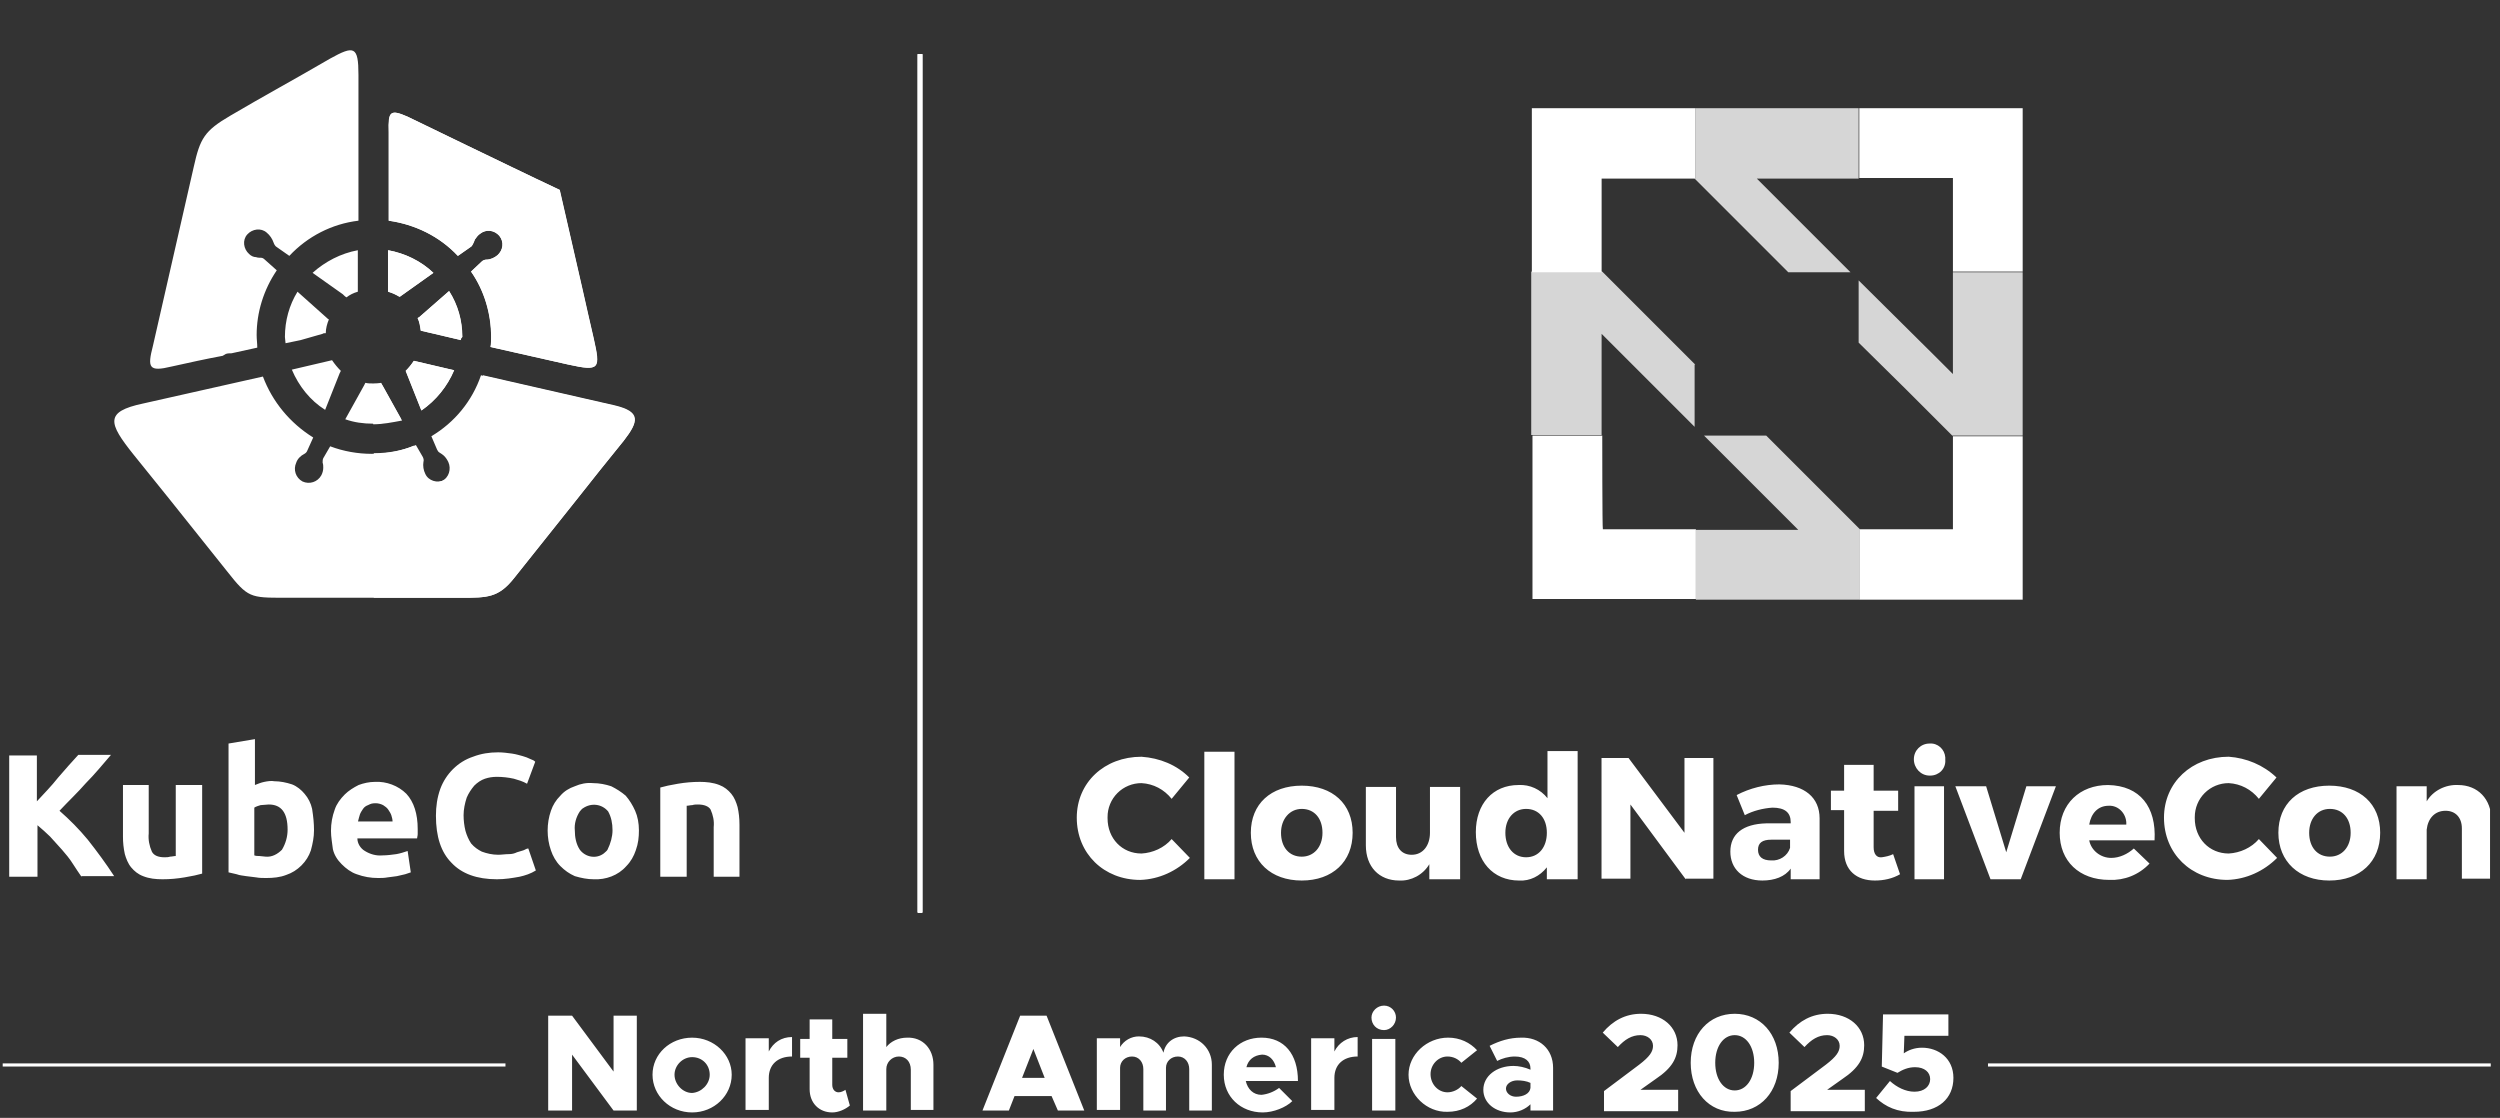
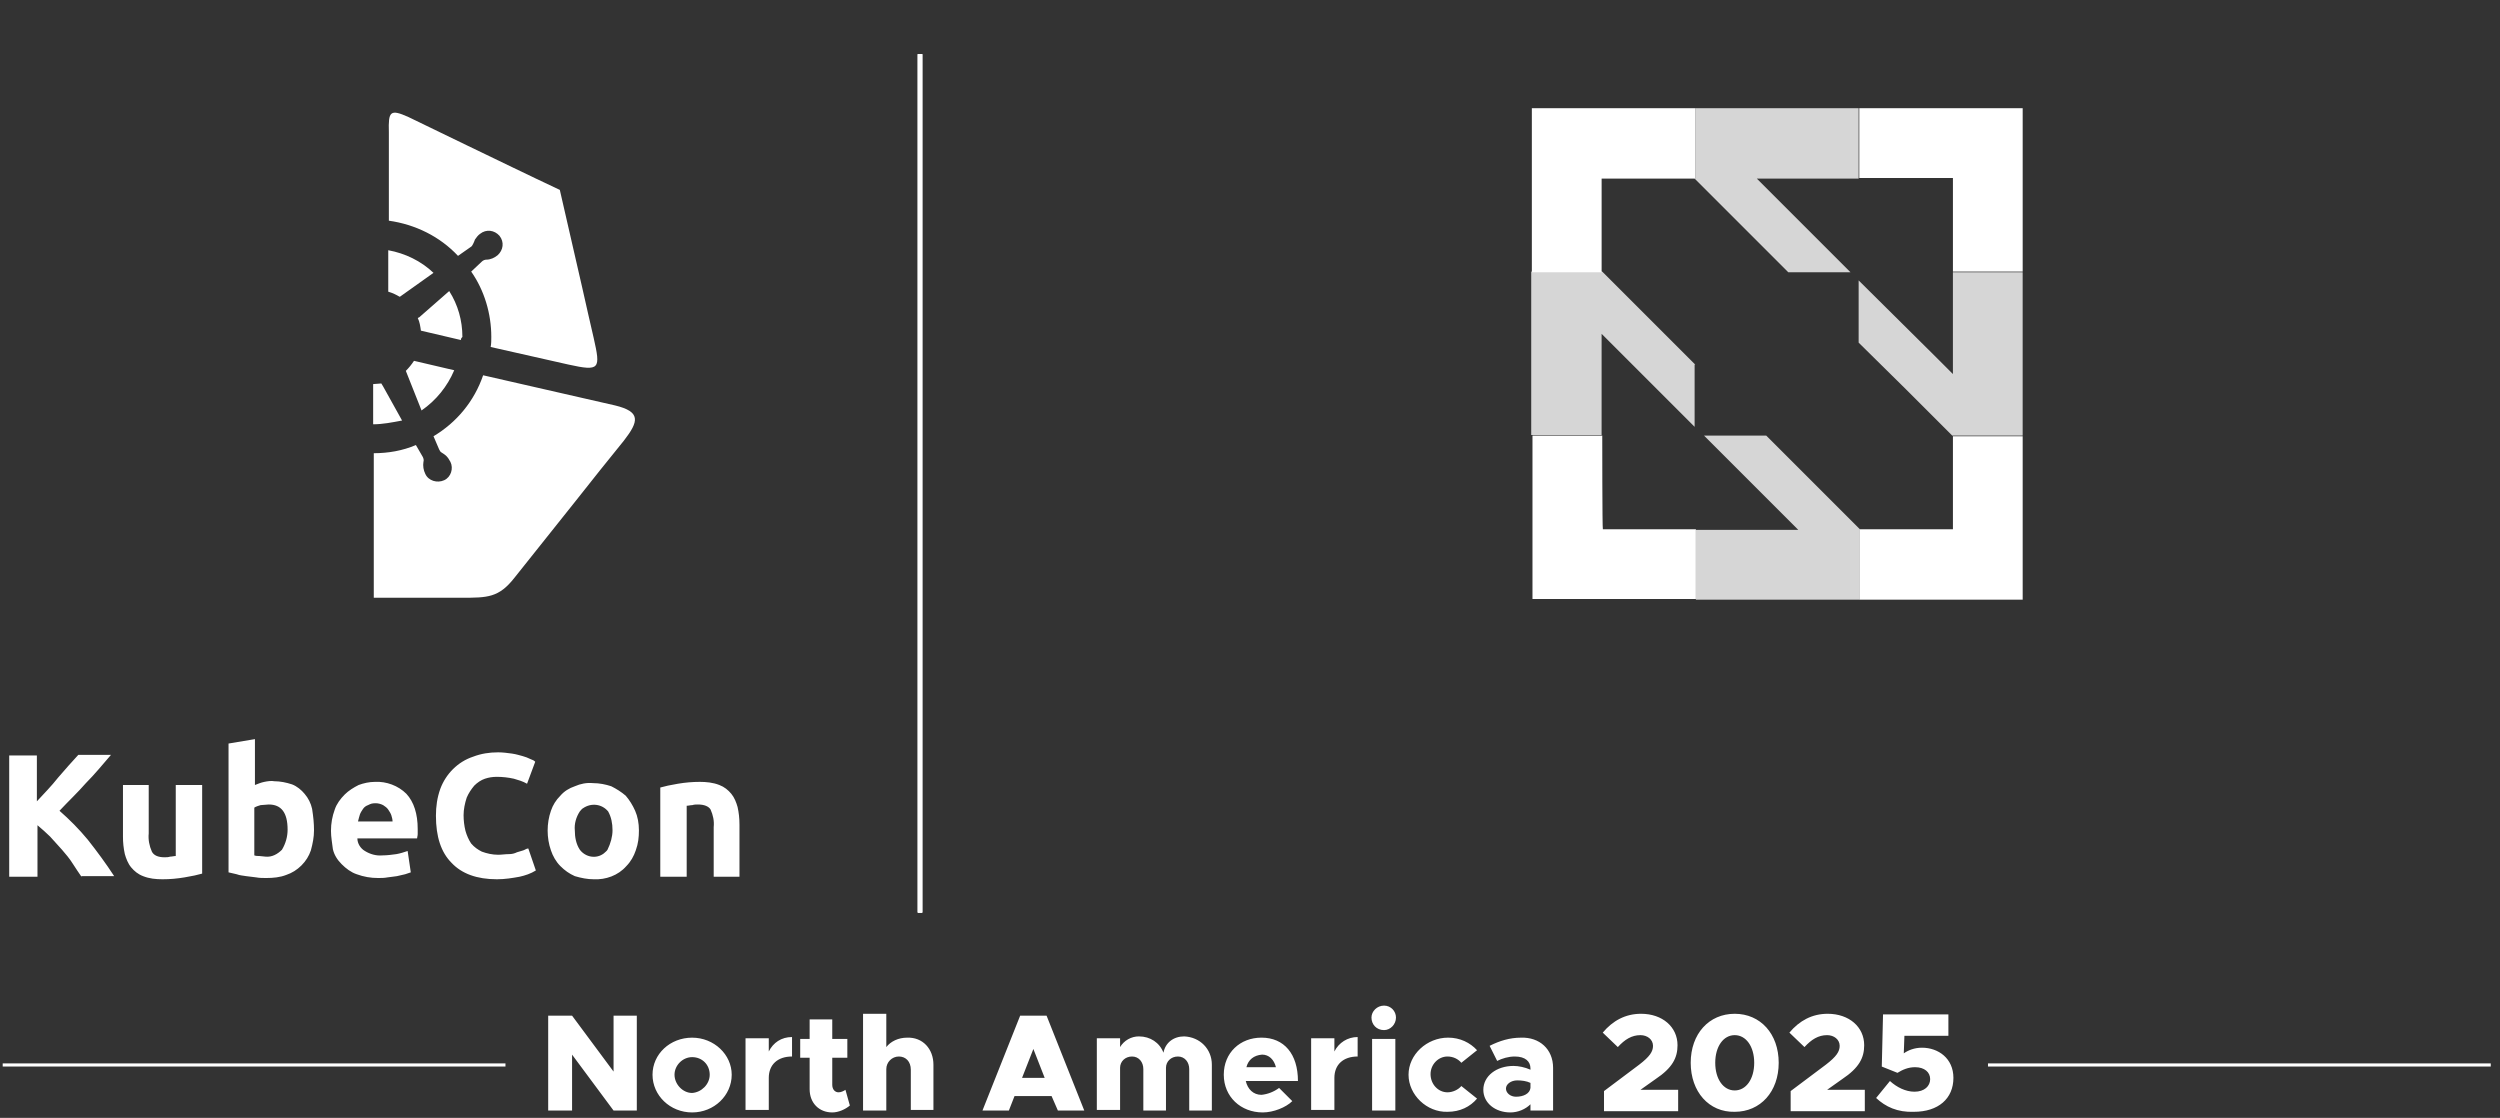
<svg xmlns="http://www.w3.org/2000/svg" width="123" height="55" viewBox="0 0 123 55" fill="none">
  <rect x="0" y="0" width="123" height="55" fill="#333333" stroke="none" />
  <g clip-path="url(#clip0_2937_392)">
    <path d="M32.486 38.746C32.703 38.684 32.981 38.622 33.352 38.56C33.723 38.499 34.063 38.468 34.434 38.468C34.743 38.468 35.084 38.499 35.392 38.622C35.64 38.715 35.825 38.87 35.98 39.055C36.135 39.241 36.228 39.488 36.289 39.705C36.351 39.983 36.382 40.261 36.382 40.57V43.136H35.114V40.694C35.145 40.385 35.083 40.106 34.96 39.828C34.867 39.674 34.651 39.581 34.341 39.581C34.249 39.581 34.156 39.581 34.063 39.612C33.97 39.612 33.877 39.643 33.785 39.643V43.136H32.486V38.746ZM30.136 40.849C30.136 40.508 30.074 40.199 29.92 39.921C29.61 39.55 29.085 39.488 28.683 39.767C28.621 39.797 28.59 39.859 28.528 39.921C28.343 40.199 28.25 40.539 28.281 40.849C28.281 41.189 28.343 41.529 28.528 41.807C28.807 42.178 29.332 42.271 29.703 41.992C29.765 41.931 29.858 41.869 29.889 41.807C30.043 41.498 30.136 41.158 30.136 40.849ZM31.435 40.849C31.435 41.189 31.404 41.498 31.28 41.838C31.187 42.116 31.033 42.394 30.817 42.611C30.415 43.075 29.796 43.291 29.209 43.26C28.899 43.26 28.59 43.198 28.281 43.106C28.003 42.982 27.786 42.827 27.57 42.611C27.353 42.394 27.199 42.116 27.106 41.838C26.89 41.219 26.89 40.508 27.106 39.89C27.199 39.612 27.353 39.364 27.57 39.148C27.755 38.932 28.003 38.777 28.281 38.684C28.559 38.56 28.868 38.499 29.178 38.53C29.487 38.53 29.796 38.591 30.074 38.684C30.322 38.808 30.569 38.962 30.785 39.148C30.971 39.364 31.125 39.612 31.249 39.89C31.373 40.168 31.435 40.508 31.435 40.849ZM24.447 43.26C23.457 43.26 22.715 42.982 22.221 42.456C21.695 41.931 21.448 41.158 21.448 40.137C21.448 39.674 21.509 39.241 21.664 38.808C21.942 38.066 22.53 37.478 23.272 37.231C23.674 37.077 24.076 37.015 24.509 37.015C24.725 37.015 24.973 37.045 25.189 37.076C25.405 37.107 25.591 37.169 25.715 37.2C25.838 37.231 25.993 37.293 26.117 37.355C26.209 37.386 26.271 37.416 26.333 37.478L25.931 38.56C25.715 38.437 25.498 38.375 25.282 38.313C25.008 38.252 24.728 38.221 24.447 38.22C24.23 38.22 24.045 38.251 23.859 38.313C23.674 38.375 23.488 38.499 23.334 38.653C23.179 38.839 23.056 39.024 22.963 39.241C22.87 39.519 22.808 39.828 22.808 40.106C22.808 40.354 22.839 40.632 22.901 40.879C22.963 41.096 23.055 41.312 23.179 41.498C23.334 41.683 23.519 41.807 23.705 41.9C23.952 41.992 24.23 42.054 24.509 42.054C24.694 42.054 24.849 42.023 25.034 42.023C25.189 42.023 25.313 41.992 25.436 41.931C25.529 41.9 25.653 41.869 25.746 41.838C25.838 41.807 25.9 41.745 25.993 41.745L26.364 42.827C26.116 42.982 25.838 43.075 25.56 43.136C25.22 43.198 24.849 43.26 24.447 43.26ZM19.314 40.416C19.314 40.323 19.283 40.199 19.252 40.106C19.221 40.014 19.16 39.921 19.098 39.828C19.036 39.735 18.943 39.674 18.85 39.612C18.727 39.55 18.603 39.519 18.479 39.519C18.294 39.519 18.232 39.55 18.108 39.612C18.016 39.643 17.923 39.705 17.861 39.797C17.799 39.89 17.737 39.983 17.706 40.076C17.675 40.168 17.645 40.292 17.613 40.416H19.314ZM16.284 40.879C16.284 40.508 16.346 40.168 16.47 39.828C16.562 39.55 16.748 39.303 16.964 39.086C17.15 38.901 17.397 38.746 17.645 38.622C17.892 38.53 18.17 38.468 18.448 38.468C19.005 38.437 19.592 38.653 19.994 39.055C20.365 39.457 20.551 40.045 20.551 40.787V41.034C20.551 41.127 20.52 41.189 20.52 41.25H17.583C17.583 41.498 17.737 41.745 17.954 41.869C18.201 42.023 18.51 42.116 18.819 42.085C19.036 42.085 19.283 42.054 19.5 42.023C19.685 41.992 19.871 41.931 20.056 41.869L20.211 42.92C20.118 42.951 20.025 42.982 19.933 43.013C19.809 43.044 19.685 43.075 19.531 43.106C19.376 43.136 19.252 43.136 19.067 43.167C18.912 43.198 18.758 43.198 18.603 43.198C18.244 43.2 17.888 43.137 17.552 43.013C17.273 42.92 17.026 42.735 16.81 42.518C16.593 42.302 16.439 42.054 16.377 41.776C16.346 41.498 16.284 41.189 16.284 40.879ZM15.449 40.849C15.449 41.189 15.387 41.498 15.295 41.838C15.202 42.116 15.047 42.364 14.831 42.58C14.614 42.796 14.367 42.951 14.089 43.044C13.779 43.167 13.439 43.198 13.099 43.198C12.945 43.198 12.759 43.198 12.604 43.167L12.11 43.106C11.955 43.075 11.801 43.075 11.646 43.013C11.511 42.985 11.377 42.954 11.244 42.92V36.582L12.543 36.365V38.622C12.697 38.56 12.852 38.499 13.006 38.468C13.161 38.437 13.347 38.406 13.501 38.437C13.78 38.437 14.089 38.499 14.367 38.591C14.614 38.684 14.831 38.87 14.985 39.055C15.169 39.268 15.296 39.523 15.356 39.797C15.418 40.199 15.449 40.508 15.449 40.849ZM14.15 40.818C14.15 39.983 13.841 39.581 13.223 39.581C13.099 39.581 12.945 39.612 12.821 39.612C12.728 39.643 12.604 39.674 12.512 39.735V42.085C12.604 42.116 12.666 42.116 12.759 42.116C12.852 42.116 12.976 42.147 13.068 42.147C13.377 42.178 13.656 42.024 13.872 41.807C14.058 41.498 14.15 41.158 14.15 40.818ZM9.946 42.982C9.729 43.044 9.451 43.106 9.08 43.167C8.709 43.229 8.369 43.26 7.998 43.26C7.657 43.26 7.348 43.229 7.039 43.106C6.792 43.013 6.606 42.858 6.452 42.673C6.297 42.487 6.204 42.24 6.142 42.023C6.079 41.739 6.048 41.449 6.05 41.158V38.622H7.317V41.003C7.286 41.312 7.348 41.621 7.472 41.9C7.565 42.085 7.781 42.178 8.09 42.178C8.183 42.178 8.276 42.178 8.369 42.147C8.461 42.147 8.554 42.116 8.647 42.116V38.622H9.946L9.946 42.982ZM4.009 43.136C3.885 42.951 3.731 42.735 3.576 42.487C3.422 42.24 3.236 42.023 3.05 41.807C2.865 41.591 2.649 41.374 2.463 41.158C2.277 40.972 2.061 40.787 1.844 40.601V43.136H0.453V37.169H1.814V39.426C2.154 39.055 2.525 38.684 2.865 38.251C3.205 37.849 3.545 37.478 3.854 37.138H5.462C5.06 37.602 4.658 38.097 4.225 38.53C3.823 38.993 3.36 39.426 2.927 39.89C3.421 40.323 3.885 40.787 4.318 41.312C4.782 41.9 5.215 42.487 5.617 43.106H4.009L4.009 43.136Z" fill="white" />
-     <path fill-rule="evenodd" clip-rule="evenodd" d="M14.791 16.733L14.049 16.887C14.049 16.794 14.018 16.671 14.018 16.578C14.018 15.774 14.235 15.001 14.637 14.352L16.09 15.65C16.121 15.681 16.152 15.712 16.183 15.712C16.09 15.928 16.028 16.176 16.028 16.392C15.966 16.392 15.905 16.392 15.874 16.423L14.791 16.733ZM17.605 12.311V14.352C17.389 14.414 17.203 14.506 17.049 14.63C16.987 14.599 16.925 14.537 16.863 14.475L15.379 13.424C15.997 12.868 16.77 12.466 17.605 12.311ZM7.525 17.011C8.236 13.919 8.824 11.291 9.535 8.199C9.844 6.807 10.061 6.436 11.328 5.694C13.06 4.674 14.389 3.963 16.245 2.881C17.42 2.232 17.636 2.262 17.636 3.685V10.858C16.337 11.012 15.131 11.631 14.235 12.589L13.617 12.156C13.555 12.126 13.493 12.033 13.462 11.94C13.4 11.755 13.276 11.569 13.122 11.445C12.844 11.198 12.411 11.26 12.163 11.538C11.916 11.816 11.978 12.249 12.256 12.496C12.349 12.589 12.473 12.651 12.596 12.651C12.689 12.682 12.751 12.682 12.844 12.682C12.905 12.682 12.967 12.713 13.029 12.775L13.617 13.3C12.967 14.259 12.627 15.372 12.627 16.485C12.627 16.702 12.658 16.887 12.658 17.104L11.39 17.382C11.297 17.382 11.205 17.382 11.112 17.413L10.957 17.506C10.122 17.66 9.288 17.846 8.453 18.031C7.309 18.309 7.247 18.093 7.525 17.011ZM19.089 14.352V12.311C19.924 12.466 20.697 12.837 21.316 13.424L19.708 14.568C19.687 14.589 19.666 14.599 19.646 14.599C19.491 14.506 19.306 14.414 19.089 14.352ZM22.676 16.733L20.697 16.269C20.666 16.052 20.635 15.836 20.543 15.65C20.563 15.63 20.584 15.619 20.604 15.619L22.089 14.321C22.521 15.001 22.738 15.774 22.738 16.578C22.676 16.64 22.645 16.702 22.676 16.733ZM20.079 5.756C21.161 6.282 21.934 6.653 23.016 7.179C24.5 7.89 26.015 8.632 27.53 9.343C27.901 10.951 28.272 12.589 28.643 14.197C28.86 15.186 28.983 15.681 29.2 16.64C29.54 18.155 29.509 18.278 27.963 17.938L24.129 17.073C24.16 16.918 24.16 16.733 24.16 16.578C24.16 15.434 23.82 14.29 23.171 13.362L23.696 12.868C23.758 12.806 23.851 12.775 23.913 12.775C24.129 12.775 24.315 12.682 24.469 12.559C24.748 12.311 24.809 11.909 24.562 11.6C24.315 11.322 23.913 11.26 23.604 11.507C23.511 11.569 23.418 11.693 23.356 11.785C23.331 11.86 23.3 11.932 23.263 12.002C23.233 12.064 23.201 12.126 23.14 12.156L22.521 12.589C21.625 11.631 20.419 11.043 19.12 10.858V6.498C19.089 5.478 19.182 5.354 20.079 5.756ZM18.749 18.835C18.625 18.866 18.502 18.866 18.347 18.866C18.223 18.866 18.1 18.866 17.976 18.835L17.914 18.959L16.987 20.628C17.419 20.783 17.883 20.845 18.347 20.845C18.811 20.845 19.275 20.752 19.738 20.628L18.811 18.959L18.749 18.835ZM20.357 17.753L22.336 18.217C21.998 19.015 21.441 19.701 20.728 20.195L19.955 18.247C20.11 18.093 20.233 17.938 20.357 17.753ZM14.358 18.186L16.337 17.722C16.464 17.91 16.609 18.087 16.77 18.247L16.708 18.371L15.997 20.165C15.255 19.701 14.698 18.99 14.358 18.186ZM30.684 21.68C29.726 22.854 29.293 23.411 28.334 24.617C27.252 25.977 26.386 27.059 25.304 28.42C24.531 29.409 23.974 29.409 22.707 29.409H13.987C12.318 29.409 12.194 29.409 11.174 28.11C10.153 26.843 9.38 25.853 8.36 24.586C7.556 23.596 7.37 23.349 6.566 22.36C5.33 20.814 5.144 20.257 7.03 19.855L12.936 18.526C13.4 19.763 14.266 20.814 15.41 21.525L15.131 22.143C15.101 22.236 15.039 22.298 14.977 22.329C14.791 22.422 14.637 22.576 14.575 22.762C14.42 23.102 14.544 23.504 14.884 23.689C15.224 23.844 15.626 23.72 15.812 23.38C15.874 23.256 15.905 23.133 15.904 23.009C15.904 22.916 15.904 22.854 15.873 22.762C15.873 22.7 15.873 22.607 15.904 22.545L16.245 21.958C16.894 22.205 17.605 22.329 18.285 22.329C18.996 22.329 19.707 22.205 20.357 21.927L20.697 22.514C20.728 22.576 20.759 22.669 20.728 22.762C20.697 22.947 20.728 23.164 20.821 23.349C20.975 23.689 21.408 23.813 21.748 23.658C22.088 23.504 22.212 23.071 22.057 22.731C21.996 22.607 21.934 22.514 21.841 22.422C21.779 22.36 21.717 22.329 21.625 22.267C21.563 22.236 21.532 22.174 21.501 22.113L21.223 21.463C22.367 20.783 23.232 19.732 23.665 18.464L30.159 19.948C31.519 20.257 31.426 20.721 30.684 21.68Z" fill="white" />
    <path fill-rule="evenodd" clip-rule="evenodd" d="M19.102 14.351V12.311C19.936 12.466 20.709 12.836 21.328 13.424L19.72 14.568C19.699 14.589 19.679 14.599 19.658 14.599C19.504 14.506 19.318 14.413 19.102 14.351ZM22.688 16.732L20.709 16.268C20.678 16.052 20.648 15.836 20.555 15.65C20.575 15.63 20.596 15.619 20.617 15.619L22.101 14.32C22.534 15.001 22.75 15.774 22.75 16.578C22.688 16.64 22.657 16.701 22.688 16.732ZM20.091 5.756C21.173 6.282 21.946 6.653 23.028 7.178C24.512 7.89 26.027 8.632 27.543 9.343C27.914 10.95 28.285 12.589 28.656 14.197C28.872 15.186 28.996 15.681 29.212 16.64C29.552 18.155 29.521 18.278 27.976 17.938L24.141 17.072C24.172 16.918 24.172 16.732 24.172 16.578C24.172 15.434 23.832 14.29 23.183 13.362L23.709 12.867C23.77 12.806 23.863 12.775 23.925 12.775C24.141 12.775 24.327 12.682 24.482 12.558C24.76 12.311 24.822 11.909 24.574 11.6C24.327 11.322 23.925 11.26 23.616 11.507C23.523 11.569 23.43 11.693 23.368 11.785C23.343 11.86 23.312 11.932 23.276 12.002C23.245 12.064 23.214 12.125 23.152 12.156L22.534 12.589C21.637 11.631 20.431 11.043 19.132 10.858V6.498C19.102 5.478 19.194 5.354 20.091 5.756ZM20.369 17.753L22.348 18.216C22.01 19.015 21.453 19.701 20.74 20.195L19.967 18.247C20.122 18.093 20.245 17.938 20.369 17.753ZM18.359 20.875V18.897C18.483 18.897 18.638 18.866 18.761 18.866C18.792 18.927 18.823 18.958 18.854 19.02L19.782 20.69C19.287 20.783 18.823 20.875 18.359 20.875ZM30.696 21.679C29.738 22.854 29.305 23.411 28.347 24.617C27.264 25.977 26.398 27.059 25.316 28.42C24.543 29.409 23.987 29.409 22.719 29.409H18.39V22.298C19.102 22.298 19.812 22.174 20.462 21.896L20.802 22.483C20.833 22.545 20.864 22.638 20.833 22.731C20.802 22.916 20.833 23.133 20.926 23.318C21.08 23.658 21.513 23.782 21.853 23.627C22.193 23.473 22.317 23.04 22.163 22.73C22.101 22.607 22.039 22.514 21.946 22.421C21.884 22.36 21.822 22.329 21.73 22.267C21.668 22.236 21.637 22.174 21.606 22.112L21.328 21.463C22.472 20.783 23.337 19.732 23.77 18.464L30.264 19.948C31.531 20.257 31.439 20.721 30.696 21.679Z" fill="white" />
    <path d="M78.831 21.433H75.398V29.472H83.438V26.04H78.861C78.831 26.04 78.831 21.433 78.831 21.433ZM96.084 21.464V26.04H91.508L91.477 26.009V29.503H99.516V21.464H96.084ZM75.367 13.394H78.83L78.8 13.363V8.787H83.376L83.407 8.818V5.324H75.367L75.367 13.394ZM91.477 5.324V8.756H96.084V13.363H99.516V5.324L91.477 5.324Z" fill="white" />
    <path opacity="0.8" d="M91.043 13.394L86.436 8.787H91.445V5.324H83.406V8.818L87.982 13.394H91.043ZM86.9 21.433H83.839L87.673 25.267L88.477 26.071H83.437V29.503H91.476V26.009L89.188 23.721L86.9 21.433ZM96.083 13.394V18.403L95.279 17.599L91.445 13.796V16.857L93.764 19.145L96.052 21.433H99.515V13.394L96.083 13.394ZM83.406 17.939L78.83 13.363H75.336V21.402H78.799V16.424L83.375 21V17.939H83.406Z" fill="white" />
-     <path d="M58.511 38.252L57.645 39.303C57.275 38.84 56.749 38.561 56.161 38.53C55.942 38.529 55.724 38.572 55.521 38.656C55.318 38.739 55.134 38.862 54.979 39.017C54.824 39.172 54.7 39.357 54.617 39.56C54.533 39.763 54.491 39.98 54.492 40.2V40.262C54.492 41.251 55.203 41.993 56.161 41.993C56.718 41.962 57.275 41.715 57.645 41.282L58.542 42.209C57.893 42.859 57.027 43.261 56.099 43.292C54.306 43.292 52.977 41.993 52.977 40.231C52.977 38.499 54.337 37.232 56.161 37.232C57.058 37.293 57.893 37.633 58.511 38.252M59.253 43.261V36.984H60.737V43.261H59.253ZM66.55 40.973C66.55 42.395 65.561 43.322 64.046 43.322C62.531 43.322 61.541 42.395 61.541 40.973C61.541 39.55 62.531 38.654 64.046 38.654C65.561 38.654 66.55 39.55 66.55 40.973ZM63.026 40.973C63.026 41.684 63.428 42.148 64.046 42.148C64.633 42.148 65.066 41.684 65.066 40.973C65.066 40.261 64.664 39.798 64.046 39.798C63.458 39.798 63.026 40.292 63.026 40.973ZM71.807 43.261H70.323V42.519C70.013 43.044 69.426 43.353 68.838 43.322C67.849 43.322 67.2 42.642 67.2 41.591V38.716H68.684V41.189C68.684 41.715 68.962 42.055 69.457 42.055C70.013 42.055 70.354 41.591 70.354 40.973V38.716H71.838V43.261L71.807 43.261ZM77.589 43.261H76.105V42.673C75.764 43.106 75.27 43.353 74.744 43.323C73.446 43.323 72.611 42.364 72.611 40.942C72.611 39.55 73.446 38.623 74.713 38.623C75.27 38.592 75.796 38.839 76.136 39.272V36.953H77.62V43.261H77.589ZM76.105 40.973C76.105 40.261 75.703 39.798 75.084 39.798C74.497 39.798 74.064 40.261 74.064 40.973C74.064 41.684 74.466 42.178 75.084 42.178C75.703 42.178 76.105 41.684 76.105 40.973ZM82.938 43.261L80.217 39.581V43.23H78.795V37.293H80.124L82.876 40.973V37.293H84.299V43.23H82.938V43.261ZM89.524 40.261V43.261H88.102V42.735C87.823 43.137 87.298 43.322 86.71 43.322C85.721 43.322 85.133 42.735 85.133 41.9C85.133 41.035 85.752 40.54 86.896 40.509H88.102V40.447C88.102 39.983 87.823 39.736 87.205 39.736C86.741 39.767 86.246 39.891 85.844 40.107L85.443 39.117C86.092 38.777 86.834 38.592 87.545 38.592C88.782 38.623 89.524 39.241 89.524 40.261ZM88.071 41.715V41.313H87.143C86.71 41.313 86.494 41.467 86.494 41.807C86.494 42.148 86.71 42.333 87.143 42.333C87.545 42.364 87.947 42.117 88.071 41.715M93.482 43.013C93.111 43.23 92.678 43.322 92.245 43.322C91.348 43.322 90.73 42.828 90.73 41.869V39.86H90.081V38.901H90.73V37.633H92.183V38.901H93.389V39.891H92.183V41.684C92.183 42.024 92.338 42.209 92.585 42.178C92.771 42.148 92.956 42.117 93.142 42.024L93.482 43.013ZM95.708 37.386C95.739 37.819 95.399 38.159 94.966 38.159H94.935C94.502 38.159 94.162 37.788 94.162 37.355C94.162 36.922 94.502 36.582 94.935 36.582C95.337 36.551 95.677 36.86 95.708 37.262V37.386ZM94.193 43.261V38.685H95.646V43.261H94.193ZM97.934 43.261L96.203 38.685H97.718L98.707 41.931L99.697 38.685H101.15L99.419 43.261H97.934ZM106.004 41.344H102.789C102.882 41.838 103.345 42.209 103.871 42.209C104.273 42.209 104.675 42.024 104.984 41.746L105.757 42.488C105.231 43.044 104.52 43.322 103.778 43.291C102.294 43.291 101.336 42.364 101.336 40.973C101.336 39.55 102.325 38.623 103.716 38.623C105.293 38.654 106.097 39.705 106.004 41.344ZM104.613 40.571C104.644 40.107 104.304 39.674 103.84 39.643H103.747C103.222 39.643 102.882 40.014 102.789 40.571H104.613ZM112.003 38.252L111.137 39.303C110.766 38.839 110.24 38.561 109.653 38.53C109.434 38.529 109.216 38.572 109.013 38.655C108.81 38.739 108.626 38.862 108.47 39.017C108.315 39.172 108.192 39.357 108.109 39.56C108.025 39.763 107.983 39.98 107.983 40.2V40.261C107.983 41.251 108.695 41.993 109.653 41.993C110.21 41.962 110.766 41.715 111.137 41.282L112.034 42.209C111.384 42.859 110.519 43.261 109.591 43.291C107.798 43.291 106.468 41.993 106.468 40.231C106.468 38.499 107.829 37.231 109.653 37.231C110.519 37.293 111.354 37.633 112.003 38.252ZM117.105 40.972C117.105 42.395 116.115 43.322 114.6 43.322C113.116 43.322 112.096 42.395 112.096 40.972C112.096 39.55 113.085 38.654 114.6 38.654C116.115 38.654 117.105 39.55 117.105 40.972ZM113.611 40.972C113.611 41.684 114.013 42.147 114.631 42.147C115.219 42.147 115.652 41.684 115.652 40.972C115.652 40.261 115.25 39.798 114.631 39.798C114.013 39.798 113.611 40.292 113.611 40.972ZM122.578 40.354V43.23H121.124V40.756C121.124 40.23 120.815 39.89 120.321 39.89C119.795 39.89 119.455 40.261 119.393 40.818V43.261H117.909V38.684H119.393V39.427C119.702 38.901 120.321 38.592 120.939 38.623C121.898 38.623 122.578 39.303 122.578 40.354Z" fill="white" />
-     <path d="M45.156 2.664H45.373V44.899H45.156V2.664Z" fill="white" />
    <path d="M45.156 2.664H45.373V44.899H45.156V2.664Z" fill="white" />
    <path d="M45.156 2.664H45.373V44.899H45.156V2.664Z" fill="white" />
    <path d="M45.156 2.664H45.373V44.899H45.156V2.664Z" fill="white" />
    <path d="M45.156 2.664H45.373V44.899H45.156V2.664Z" fill="white" />
    <mask id="mask0_2937_392" style="mask-type:luminance" maskUnits="userSpaceOnUse" x="45" y="2" width="1" height="43">
-       <path d="M45.156 2.665H45.373V44.9H45.156V2.665Z" fill="white" />
-     </mask>
+       </mask>
    <g mask="url(#mask0_2937_392)">
      <path d="M45.156 2.665H45.373V44.9H45.156V2.665Z" fill="white" />
    </g>
    <path d="M97.809 52.32H122.545V52.475H97.809L97.809 52.32ZM0.133 52.32H24.869V52.475H0.133V52.32ZM26.971 49.971H28.146L30.187 52.722V49.971H31.331V54.639H30.187L28.146 51.888V54.639H26.971L26.971 49.971ZM32.104 52.877C32.104 51.857 32.97 51.053 34.052 51.053C35.134 51.053 36 51.888 36 52.877C36 53.897 35.134 54.732 34.052 54.732C32.97 54.732 32.104 53.897 32.104 52.877ZM34.918 52.877C34.918 52.382 34.547 52.011 34.052 52.011C33.588 52.011 33.186 52.413 33.186 52.877C33.186 53.341 33.588 53.774 34.052 53.774C34.516 53.743 34.918 53.341 34.918 52.877M38.968 51.022V51.98C38.257 51.98 37.824 52.382 37.824 53.031V54.608H36.68V51.083H37.824V51.733C38.041 51.3 38.443 51.022 38.968 51.022ZM41.813 54.392C41.596 54.577 41.256 54.732 40.947 54.732C40.298 54.732 39.834 54.268 39.834 53.588V52.042H39.37V51.114H39.834V50.156H40.947V51.114H41.689V52.042H40.947V53.372C40.947 53.588 41.071 53.742 41.256 53.742C41.38 53.742 41.504 53.681 41.596 53.619L41.813 54.392ZM45.925 52.382V54.608H44.812V52.63C44.812 52.228 44.565 51.98 44.225 51.98C43.885 51.98 43.606 52.258 43.606 52.599V54.639H42.462V49.878H43.606V51.516C43.823 51.238 44.194 51.053 44.627 51.053C45.4 51.022 45.925 51.609 45.925 52.382M51.738 53.928H49.914L49.636 54.639H48.337L50.192 49.97H51.491L53.346 54.639H52.048L51.738 53.928ZM51.398 53.031L50.842 51.609L50.285 53.031H51.398ZM59.623 52.382V54.639H58.51V52.598C58.51 52.258 58.293 51.98 57.953 51.98C57.613 51.98 57.366 52.227 57.366 52.536V54.639H56.252V52.598C56.252 52.258 56.036 51.98 55.696 51.98C55.356 51.98 55.108 52.227 55.108 52.536V54.608H53.964V51.083H55.108V51.516C55.204 51.356 55.34 51.223 55.503 51.131C55.665 51.039 55.849 50.99 56.036 50.991C56.593 50.991 57.056 51.3 57.242 51.794C57.335 51.3 57.737 50.991 58.262 50.991C59.035 51.022 59.623 51.609 59.623 52.382ZM62.931 53.526L63.581 54.175C63.271 54.484 62.653 54.732 62.127 54.732C61.045 54.732 60.21 53.959 60.21 52.877C60.21 51.794 61.014 51.052 62.065 51.052C63.178 51.052 63.859 51.856 63.859 53.186H61.292C61.385 53.588 61.663 53.866 62.065 53.866C62.375 53.835 62.684 53.712 62.931 53.526ZM61.323 52.506H62.776C62.684 52.135 62.436 51.887 62.096 51.887C61.694 51.918 61.416 52.135 61.323 52.506M66.796 51.022V51.98C66.085 51.98 65.652 52.382 65.652 53.031V54.608H64.508V51.083H65.652V51.733C65.868 51.3 66.301 51.022 66.796 51.022ZM67.476 50.063C67.476 49.754 67.754 49.476 68.095 49.476C68.435 49.476 68.682 49.754 68.682 50.063C68.682 50.403 68.404 50.681 68.095 50.681C67.724 50.681 67.476 50.403 67.476 50.063ZM67.507 51.114H68.651V54.639H67.507V51.114ZM69.3 52.877C69.3 51.887 70.197 51.052 71.249 51.052C71.836 51.052 72.331 51.3 72.671 51.671L71.898 52.289C71.743 52.104 71.496 51.98 71.217 51.98C70.754 51.98 70.383 52.382 70.383 52.846C70.383 53.34 70.754 53.742 71.217 53.742C71.465 53.742 71.743 53.619 71.898 53.433L72.671 54.051C72.331 54.453 71.836 54.701 71.217 54.701C70.197 54.732 69.3 53.866 69.3 52.877M76.412 52.537V54.639H75.299V54.33C75.052 54.577 74.681 54.732 74.309 54.732C73.567 54.732 72.98 54.268 72.98 53.619C72.98 52.939 73.629 52.444 74.464 52.444C74.712 52.444 75.021 52.506 75.299 52.63V52.568C75.299 52.227 75.052 51.98 74.526 51.98C74.217 51.98 73.908 52.073 73.66 52.197L73.289 51.455C73.784 51.207 74.279 51.053 74.835 51.053C75.732 51.022 76.412 51.609 76.412 52.537ZM75.299 53.526V53.279C75.113 53.186 74.866 53.155 74.65 53.155C74.34 53.155 74.093 53.34 74.093 53.557C74.093 53.773 74.309 53.959 74.588 53.959C74.959 53.959 75.268 53.804 75.299 53.526ZM78.917 53.681L80.648 52.382C81.174 51.98 81.328 51.733 81.328 51.455C81.328 51.145 81.05 50.929 80.71 50.929C80.277 50.929 79.937 51.145 79.597 51.516L78.855 50.805C79.349 50.218 79.968 49.878 80.741 49.878C81.792 49.878 82.534 50.527 82.534 51.424C82.534 52.042 82.287 52.537 81.452 53.093L80.71 53.619H82.565V54.67H78.917L78.917 53.681ZM83.183 52.289C83.183 50.867 84.08 49.878 85.348 49.878C86.615 49.878 87.512 50.867 87.512 52.289C87.512 53.711 86.615 54.701 85.348 54.701C84.08 54.732 83.183 53.712 83.183 52.289ZM86.307 52.289C86.307 51.486 85.905 50.929 85.348 50.929C84.792 50.929 84.39 51.485 84.39 52.289C84.39 53.093 84.791 53.65 85.348 53.65C85.905 53.65 86.307 53.093 86.307 52.289ZM88.1 53.681L89.832 52.382C90.357 51.98 90.512 51.733 90.512 51.455C90.512 51.145 90.234 50.929 89.893 50.929C89.46 50.929 89.12 51.145 88.78 51.516L88.038 50.805C88.533 50.218 89.151 49.878 89.924 49.878C90.976 49.878 91.718 50.527 91.718 51.424C91.718 52.042 91.47 52.537 90.635 53.093L89.893 53.619H91.749V54.67H88.1V53.681ZM92.305 54.021L92.985 53.186C93.325 53.495 93.758 53.712 94.191 53.712C94.686 53.712 94.964 53.433 94.964 53.093C94.964 52.753 94.686 52.506 94.222 52.506C93.882 52.506 93.604 52.63 93.356 52.784L92.584 52.475L92.645 49.909H95.861V50.96H93.697L93.666 51.825C93.882 51.671 94.191 51.547 94.562 51.547C95.366 51.547 96.108 52.073 96.108 53.031C96.108 54.052 95.366 54.701 94.16 54.701C93.356 54.732 92.769 54.454 92.305 54.021Z" fill="white" />
  </g>
  <defs>
    <clipPath id="clip0_2937_392">
      <rect width="122.51" height="54.797" fill="white" />
    </clipPath>
  </defs>
</svg>